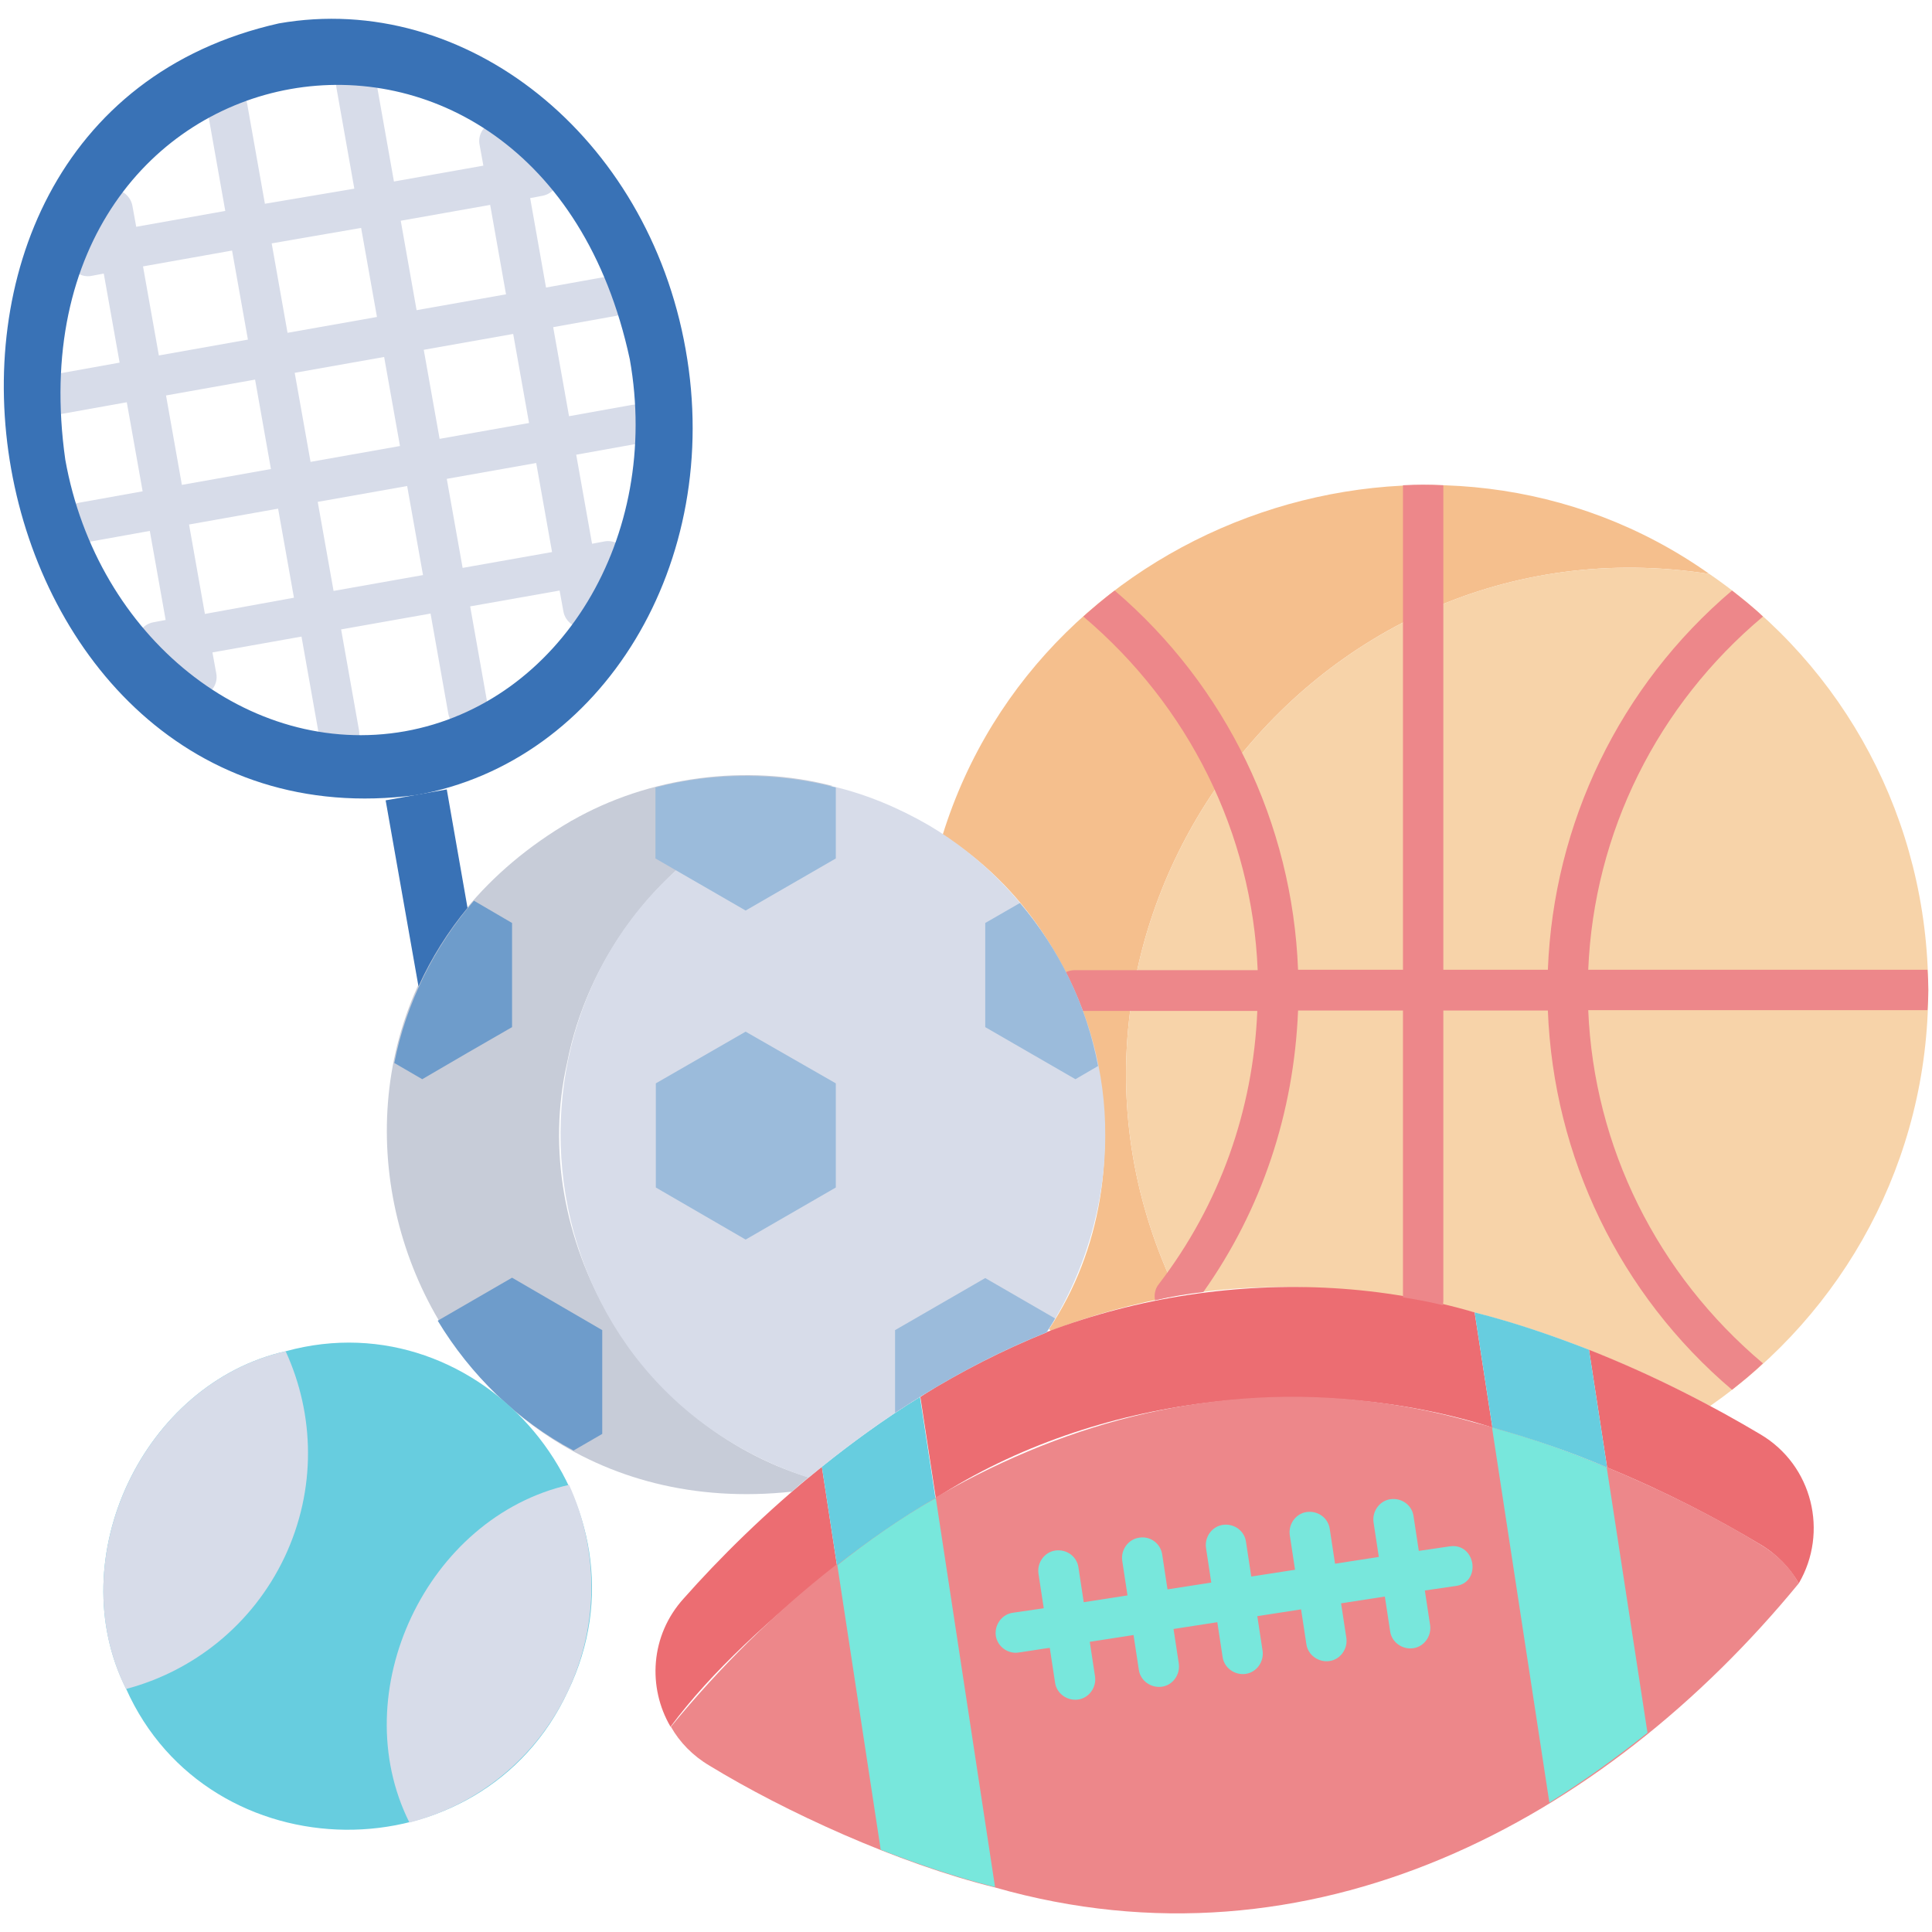
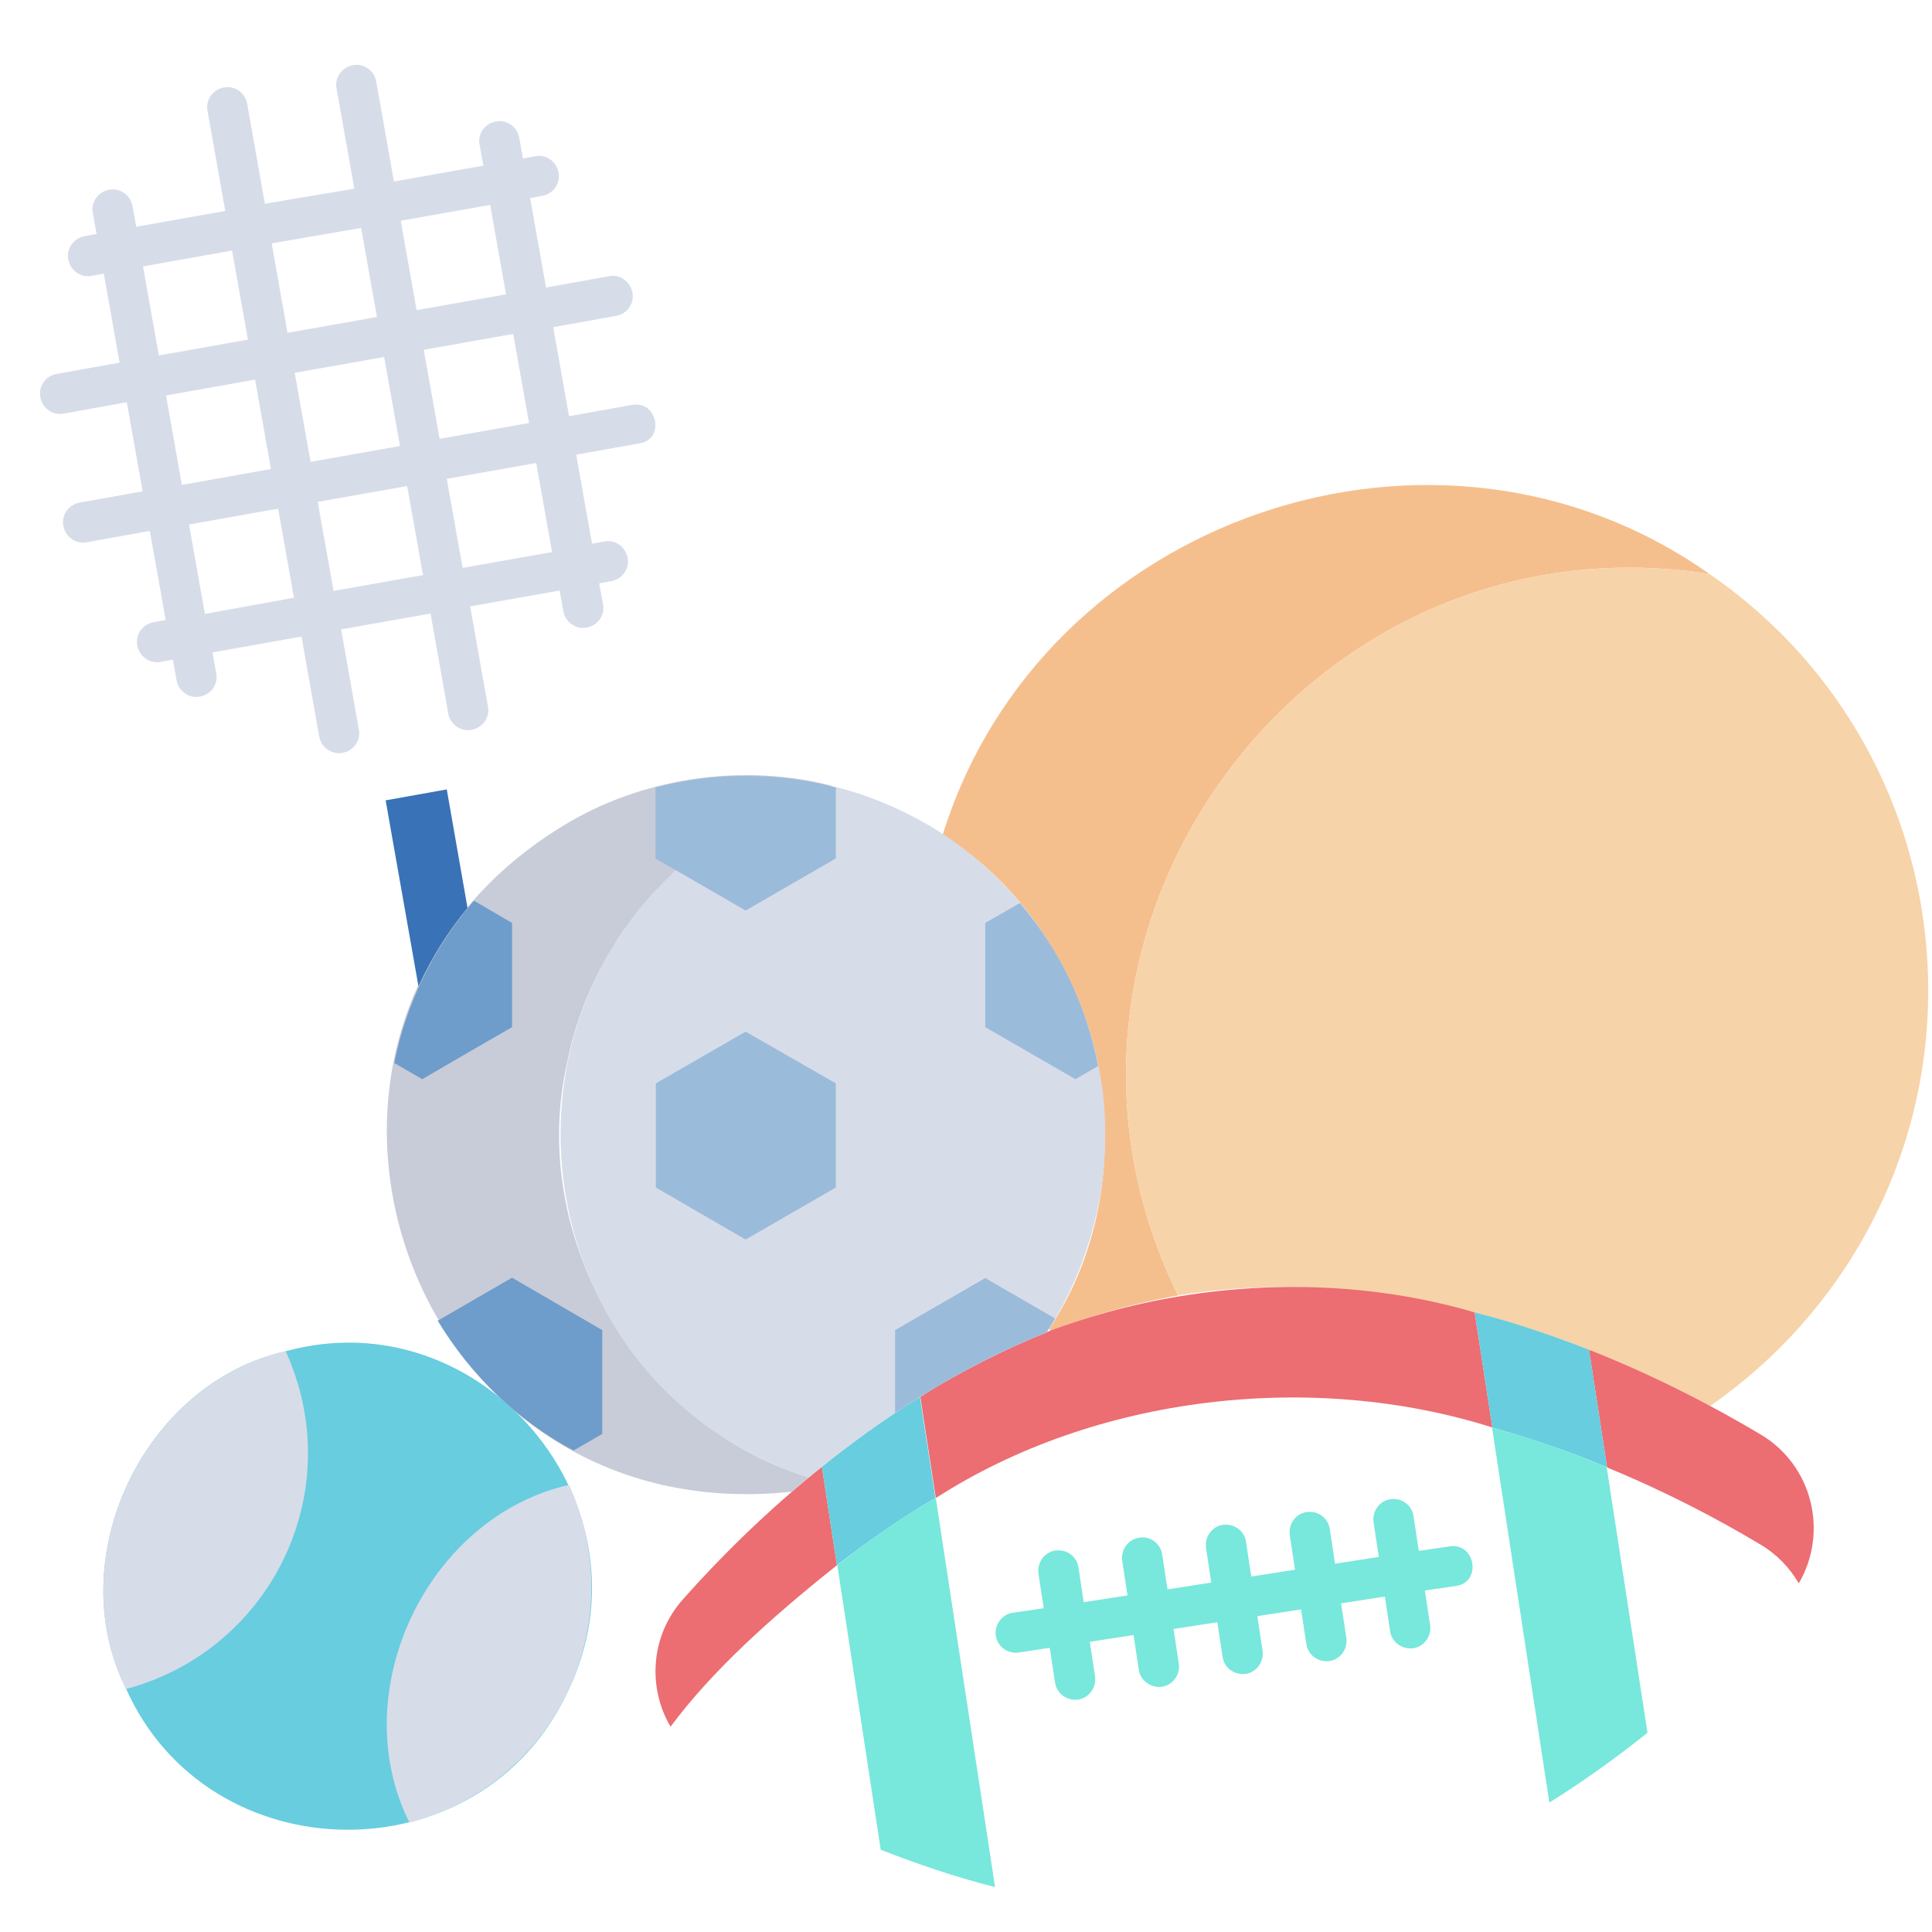
<svg xmlns="http://www.w3.org/2000/svg" id="Layer_1" viewBox="0 0 512 512">
  <g>
    <g>
      <path d="m167.5 107.3-16.7 3-4.2-23.6 16.7-3c2.9-.5 4.9-3.3 4.3-6.2s-3.3-4.9-6.2-4.3l-16.7 3-4.2-23.7 3.2-.6c2.9-.5 4.9-3.3 4.3-6.2-.5-2.9-3.3-4.9-6.2-4.3l-3.2.6-1-5.5c-.5-2.9-3.3-4.9-6.2-4.3-2.9.5-4.9 3.3-4.3 6.2l1 5.5-23.7 4.2-4.7-26.5c-.5-2.9-3.3-4.9-6.2-4.3-2.9.5-4.9 3.3-4.3 6.2l4.7 26.5-23.7 4-4.7-26.5c-.5-2.9-3.3-4.9-6.2-4.3-2.9.5-4.9 3.3-4.3 6.2l4.7 26.5-23.6 4.2-1-5.5c-.5-2.9-3.3-4.9-6.2-4.3-2.9.5-4.9 3.3-4.3 6.2l1 5.5-3.2.6c-2.9.5-4.9 3.3-4.3 6.2.5 2.9 3.4 4.9 6.2 4.3 0 0 3.2-.6 3.2-.6l4.2 23.6-16.7 3c-2.9.5-4.9 3.3-4.3 6.2.5 2.9 3.4 4.9 6.2 4.3 0 0 16.7-3 16.7-3l4.2 23.6-16.7 3c-2.9.5-4.9 3.3-4.3 6.2.5 2.9 3.4 4.9 6.2 4.3 0 0 16.7-3 16.7-3l4.2 23.6-3.2.6c-2.9.5-4.9 3.3-4.3 6.2.5 2.9 3.4 4.9 6.2 4.3 0 0 3.2-.6 3.2-.6l1 5.5c.5 2.9 3.4 4.9 6.2 4.3 2.9-.5 4.9-3.3 4.3-6.2l-1-5.5 23.6-4.2 4.7 26.5c.5 2.9 3.4 4.9 6.2 4.3 2.9-.5 4.9-3.3 4.3-6.2l-4.7-26.5 23.7-4.2 4.7 26.5c.5 2.9 3.4 4.9 6.2 4.3 2.9-.5 4.9-3.3 4.3-6.2l-4.7-26.5 23.7-4.2 1 5.5c.5 2.9 3.4 4.9 6.2 4.3 2.9-.5 4.9-3.3 4.3-6.2l-1-5.5 3.2-.6c2.9-.5 4.9-3.3 4.3-6.2-.5-2.9-3.3-4.9-6.2-4.3l-3.2.6-4.2-23.6 16.7-3c6.8-.9 5-11.4-1.9-10.2zm-31.5-18.8 4.2 23.6-23.7 4.2-4.2-23.6zm-6.1-34.2 4.2 23.7-23.7 4.2-4.2-23.7zm-23.9 63.9-23.7 4.2-4.2-23.6 23.7-4.2zm-10.3-57.8 4.2 23.6-23.7 4.2-4.2-23.7zm-23.9 63.9-23.6 4.2-4.2-23.7 23.6-4.2zm-33.9-53.7 23.6-4.2 4.2 23.6-23.6 4.2zm16.4 92.1-4.2-23.7 23.6-4.2 4.2 23.6zm34.1-6.1-4.2-23.6 23.7-4.2 4.2 23.6zm34.2-6.1-4.2-23.6 23.7-4.2 4.2 23.6z" fill="#d7dce9" />
    </g>
    <g>
      <path d="m453 152.1c-106.6-16.6-188.2 94.5-140.8 191.2-11.5 2.1-23.1 5.2-33.7 9.4-.2-.2-.4-.4-.5-.5 28-41.9 14.8-104.2-28.2-130.9 26.2-84.5 131.1-120.2 203.2-69.2z" fill="#f5bf8d" />
    </g>
    <g>
      <path d="m511 262.4c0 44.9-22.1 85.4-57.8 110.2-42.6-22.6-91.9-37.4-141-29.3-47.4-96.7 34.2-207.8 140.8-191.2 35.9 24.6 57.9 65.3 58 110.3z" fill="#f7d3a9" />
    </g>
    <g>
      <path d="m217.8 388.7 4 26.1c-17.6 14-33.2 28.1-44.1 42.8-6.1-10.4-5.4-24.2 3.5-34 9.3-10.5 21.7-22.9 36.6-34.9z" fill="#ec6d72" />
    </g>
    <g>
      <path d="m390.8 347.8 4.7 30.5c-47.6-15.1-105.1-8.6-147.5 18.7l-4.1-26.8c41.8-28 98.5-36.6 146.9-22.4z" fill="#ec6d72" />
    </g>
    <g>
      <path d="m476.7 419.6c-2.4-4.1-5.8-7.7-10.2-10.3-11-6.6-24.8-13.9-40.6-20.4l-4.8-31.2c17.8 7 33.3 15.2 45.4 22.4 13.9 8.2 18.1 26 10.2 39.5z" fill="#ec6d72" />
    </g>
    <g>
-       <path d="m476.7 419.6c-51.9 63.2-129.3 104.5-213 80.6-25.9-6.4-55.9-20.2-75.7-32.3-4.4-2.6-7.9-6.2-10.2-10.3 52-63.3 129.3-104.4 213-80.6 25.6 6.4 55.3 19.8 75.7 32.3 4.4 2.6 7.9 6.1 10.2 10.3z" fill="#ed878a" />
-     </g>
+       </g>
    <g>
      <path d="m247.9 397c-9.2 5.3-18.1 11.6-26.1 17.8l-4-26.1c8-6.4 16.6-12.7 26-18.5z" fill="#67cddf" />
    </g>
    <g>
      <path d="m263.7 500.1c-10.7-2.7-20.8-6.2-30.3-9.9l-11.5-75.4c8-6.3 16.9-12.6 26.1-17.8z" fill="#78e7dc" />
    </g>
    <g>
      <path d="m425.9 388.9c-9.8-4.2-19.6-7.5-30.4-10.6l-4.7-30.5c10.7 2.7 20.8 6.2 30.3 9.9z" fill="#67cddf" />
    </g>
    <g>
      <path d="m436.6 459.2c-8 6.4-16.7 12.7-26 18.5l-15.2-99.4c10.8 3 20.6 6.4 30.4 10.6z" fill="#78e7dc" />
    </g>
    <g>
      <path d="m384.2 409.8-8.2 1.2-1.4-9.2c-.4-2.9-3.1-4.9-6.1-4.5-2.9.4-4.9 3.2-4.5 6.1l1.4 9.2-11.6 1.8-1.4-9.2c-.4-2.9-3.1-4.9-6.1-4.5-2.9.4-4.9 3.2-4.5 6.1l1.4 9.2-11.6 1.8-1.4-9.2c-.4-2.9-3.1-4.9-6.1-4.5-2.9.4-4.9 3.2-4.5 6.1l1.4 9.2-11.6 1.8-1.4-9.2c-.4-2.9-3.1-5-6.1-4.5-2.9.4-4.9 3.2-4.5 6.1l1.4 9.2-11.6 1.8-1.4-9.2c-.4-2.9-3.1-4.9-6.1-4.5-2.9.4-4.9 3.2-4.5 6.1l1.4 9.2-8.2 1.2c-2.9.4-4.9 3.2-4.5 6.1.4 2.6 2.7 4.5 5.3 4.5.2.1 8.5-1.3 9-1.3l1.4 9.2c.4 2.9 3.2 4.9 6.1 4.5s4.9-3.2 4.5-6.1l-1.4-9.2 11.6-1.8 1.4 9.2c.4 2.9 3.2 4.9 6.1 4.5s4.9-3.2 4.5-6.1l-1.4-9.2 11.6-1.8 1.4 9.2c.4 2.9 3.2 4.9 6.1 4.5s4.9-3.2 4.5-6.1l-1.4-9.2 11.6-1.8 1.4 9.2c.4 2.9 3.2 4.9 6.1 4.5s4.9-3.2 4.5-6.1l-1.4-9.2 11.6-1.8 1.4 9.2c.4 2.9 3.2 4.9 6.1 4.5s4.9-3.2 4.5-6.1l-1.4-9.2 8.2-1.2c6.9-.9 5.3-11.5-1.6-10.5z" fill="#78e7dc" />
    </g>
    <g>
-       <path d="m510.8 267.7h-89.9c1.5 36.3 18.3 70 46.3 93.6-2.6 2.5-5.4 4.8-8.2 7-29.8-25.3-47.3-61.7-48.8-100.5h-27.7v77c0 .4-.1.7-.1 1.1-3.5-.9-7-1.5-10.6-2.1v-76h-27.8c-1.1 27.1-9.6 52.7-25.1 74.6-4.3.5-8.6 1.2-12.8 2.2-.3-1.4 0-3.1 1-4.3 16.1-21 25-46 26.1-72.4h-48.5c-2.9 0-5.4-2.4-5.4-5.4s2.5-5.3 5.4-5.4h48.6c-1.5-36.4-18.3-70.1-46.2-93.7 2.7-2.4 5.4-4.7 8.3-6.9 29.6 25.3 47.1 61.7 48.6 100.5h27.8v-128.4c3.5-.2 7.2-.2 10.7 0v128.4h27.7c1.5-38.8 19-75.2 48.8-100.5 2.9 2.3 5.6 4.4 8.2 6.9-28 23.5-44.8 57.2-46.3 93.6h89.9c.3 3.5.3 7.2 0 10.7z" fill="#ed878a" />
-     </g>
+       </g>
    <g>
      <path d="m150.3 281.6c-10.5 46.2 18.7 96.1 64 109.9-1.5 1.2-3 2.5-4.4 3.8-104.5 11.3-149.1-125-58.6-177.7 0-.1.1-.1.2-.1 20.4-11.7 46.3-15.2 69.2-9.2-8.2 2-16 5.1-23.3 9.2-.1-.1-.1 0-.1.1-24 13.3-41.7 37.1-47 64z" fill="#c7ccd8" />
    </g>
    <g>
      <path d="m292.9 300.9c0 18.6-5.6 37-15.5 52.2-23.3 9.4-44 22.6-63.1 38.5-78.9-25.7-89.5-133.5-17-173.9 0-.1.1-.1.1-.1 7.2-4.1 15.1-7.3 23.3-9.2 9 2.1 17.7 5.8 25.6 10.4 28.5 16.9 46.8 48.8 46.6 82.1z" fill="#d7dce9" />
    </g>
    <g>
      <path d="m221.5 208.7v18.8l-23.9 13.8-23.9-13.8v-18.8c15.2-4.1 32.6-4.1 47.8 0z" fill="#9bbbdb" />
    </g>
    <g>
      <path d="m291 282.5-6 3.5-23.9-13.8v-27.6l9.2-5.3c10.5 12.4 17.6 27 20.7 43.2z" fill="#9bbbdb" />
    </g>
    <g>
      <path d="m135.7 244.6v27.6c-5.6 3.2-18.2 10.5-23.8 13.8l-7.4-4.3c3.1-15.9 10.6-30.8 21.1-43z" fill="#6e9ccb" />
    </g>
    <g>
      <path d="m173.8 287.1v27.6l23.8 13.8 23.9-13.8v-27.6l-23.9-13.7z" fill="#9bbbdb" />
    </g>
    <g>
      <path d="m279.6 349.4c-.7 1.3-1.5 2.5-2.3 3.7-14.5 5.8-27.5 13-40.1 21.3v-21.9l23.9-13.8z" fill="#9bbbdb" />
    </g>
    <g>
      <path d="m159.6 352.5v27.5l-7.6 4.4c-14.9-7.9-27.3-20-36-34.4l19.7-11.4z" fill="#6e9ccb" />
    </g>
    <g>
      <path d="m150.5 448.2c-23 49.6-95.2 48.5-117.1-.7-17.3-34.5 4.6-80.9 42.3-89.4 51.9-14.3 98.6 40.9 74.8 90.1z" fill="#67cddf" />
    </g>
    <g>
      <g>
        <path d="m150.5 448.2c-8.5 18-24.2 30.2-42 34.8-17.3-34.6 4.6-80.9 42.3-89.5 7.7 16.8 8.2 36.7-.3 54.7z" fill="#d7dce9" />
      </g>
      <g>
        <path d="m75.4 412.7c-8.5 17.9-24.2 30.2-42 34.9-17.3-34.6 4.6-81 42.3-89.5 7.7 16.8 8.2 36.6-.3 54.6z" fill="#d7dce9" />
      </g>
    </g>
    <g>
-       <path d="m181.7 92.6c-10-56.5-58.2-95.1-107.8-86.4-117.9 26.5-83.4 220.3 36.4 204.5 49.5-8.8 81.5-61.7 71.4-118.1zm-74.4 101.2c-41.3 7.3-81.6-24.9-90-72-16.1-113.9 125.4-139.1 149.6-26.6 8.4 47.1-18.3 91.2-59.6 98.6z" fill="#3972b6" />
-     </g>
+       </g>
    <g>
      <g>
        <path d="m123.9 240.6c-5.2 6.3-9.6 13.3-13 20.8l-8.7-49.3 16.2-2.9z" fill="#3972b6" />
      </g>
    </g>
  </g>
</svg>